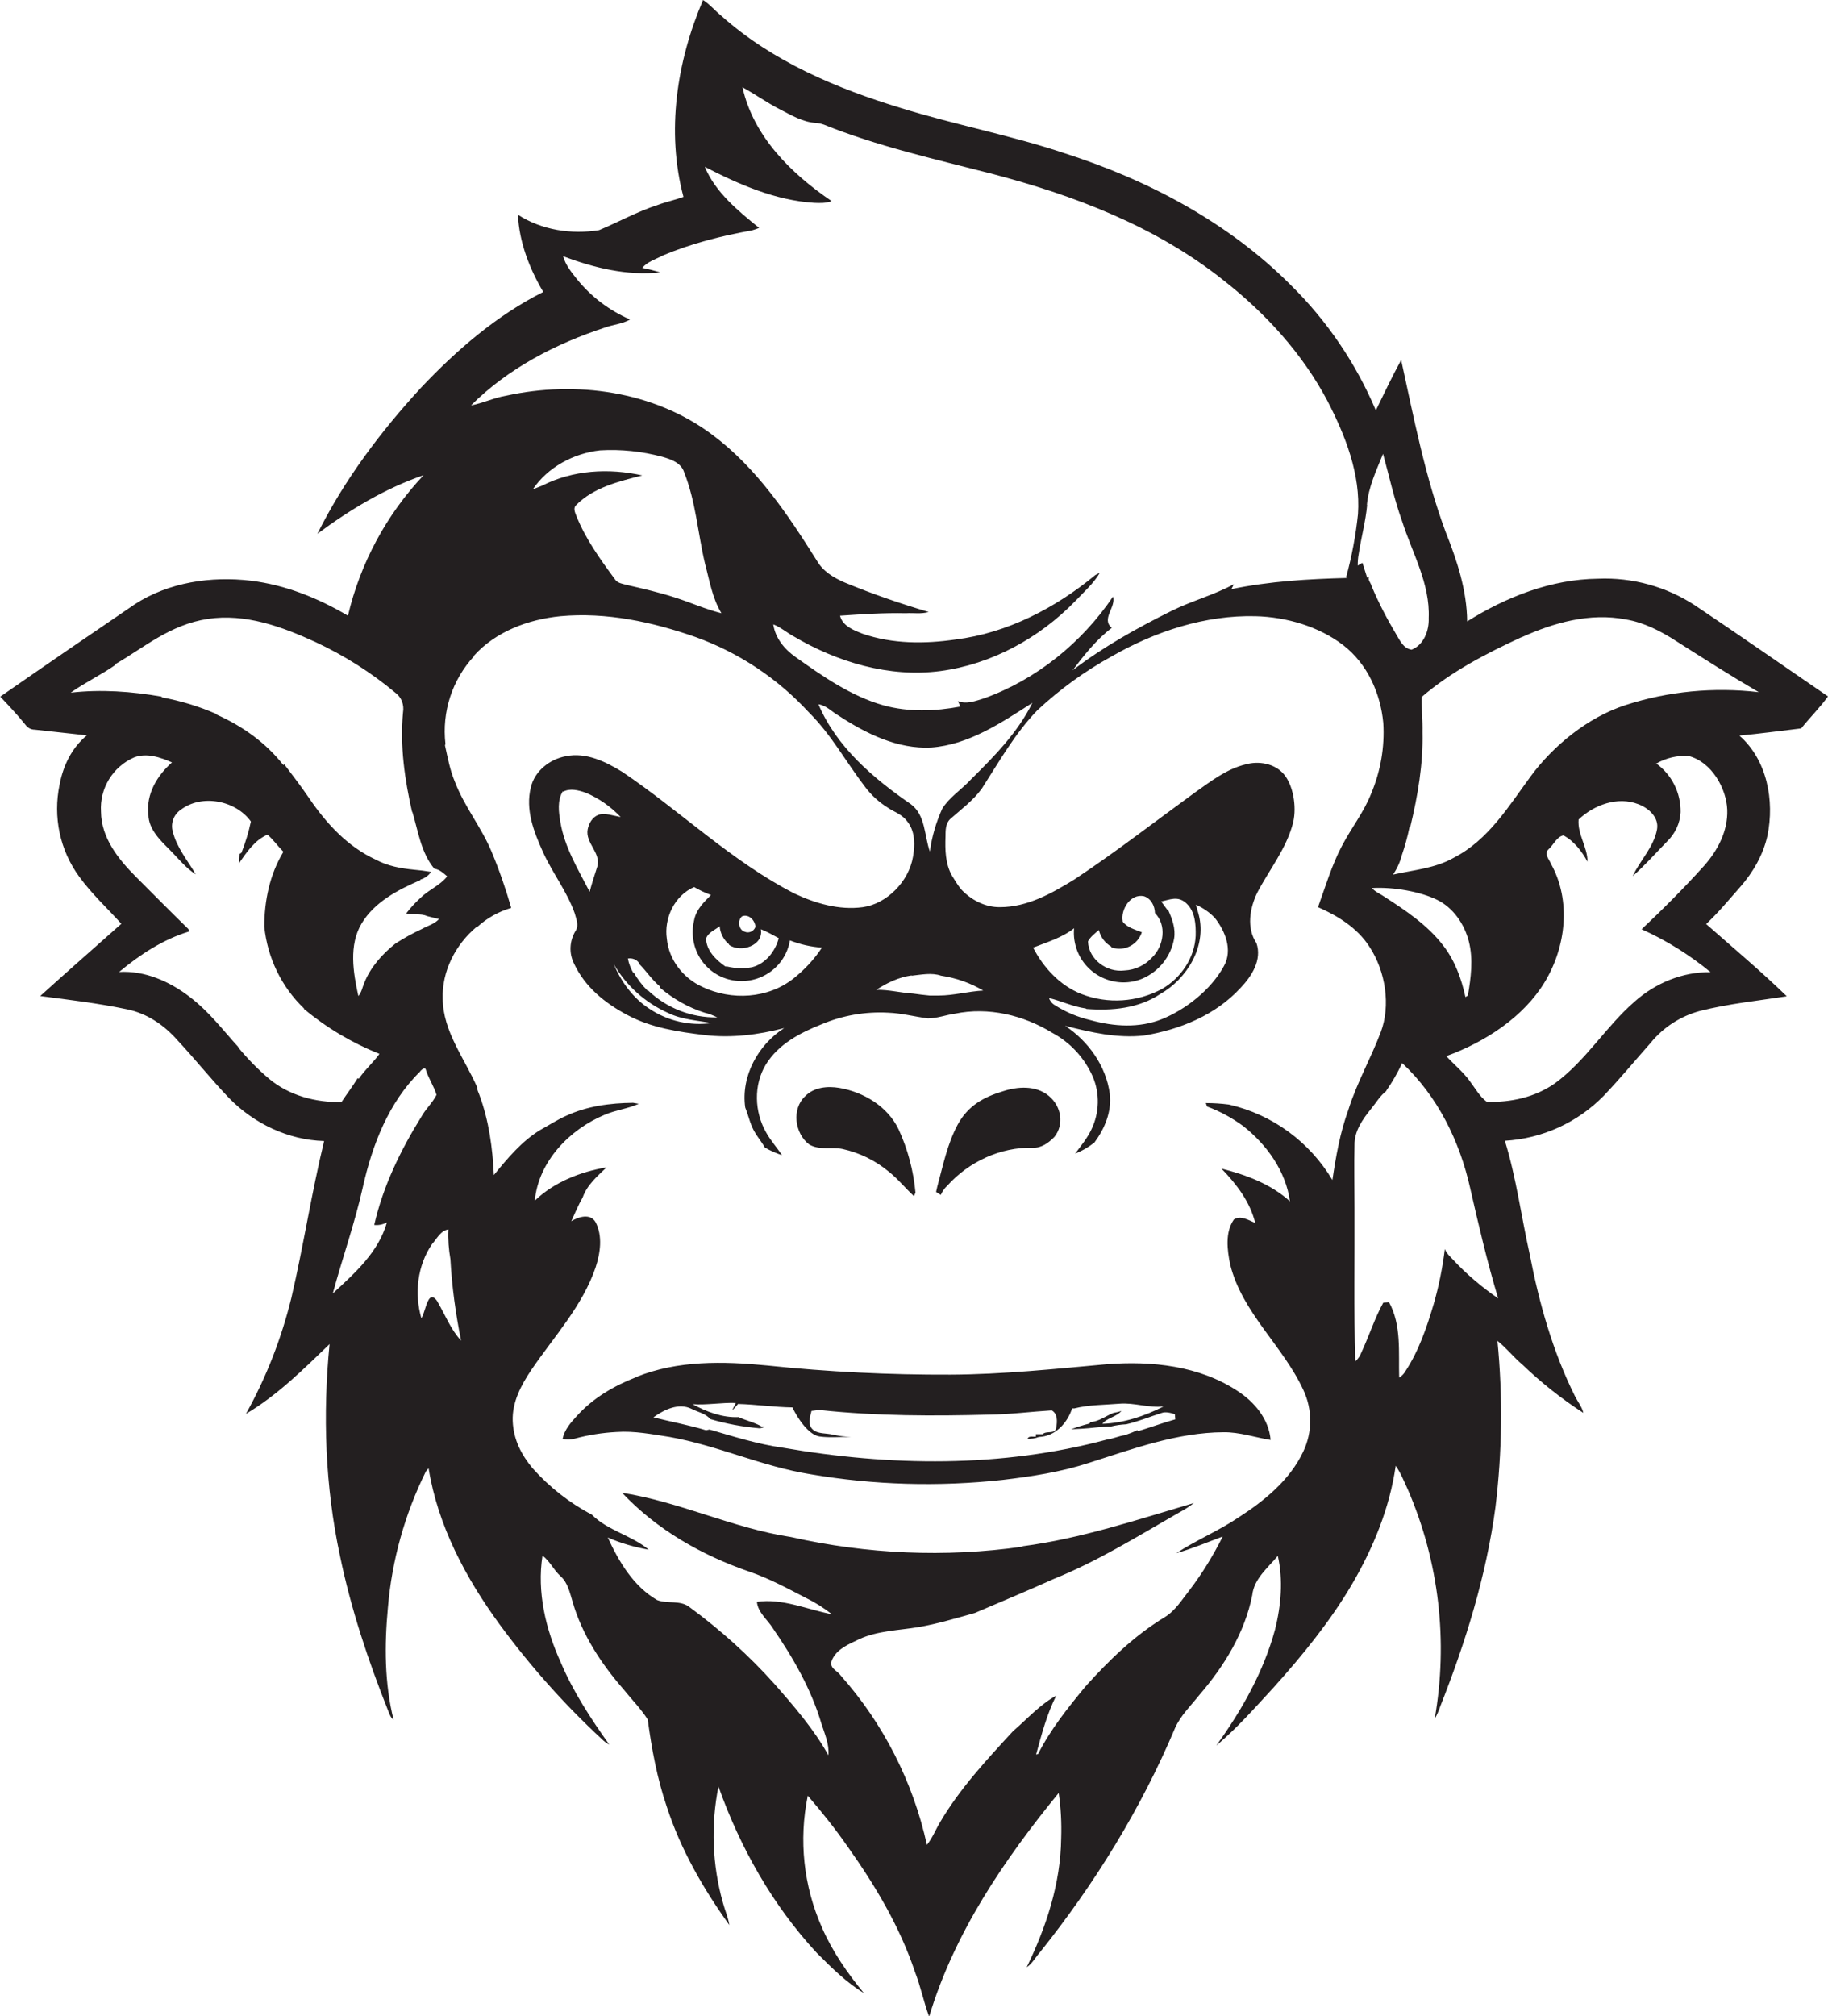
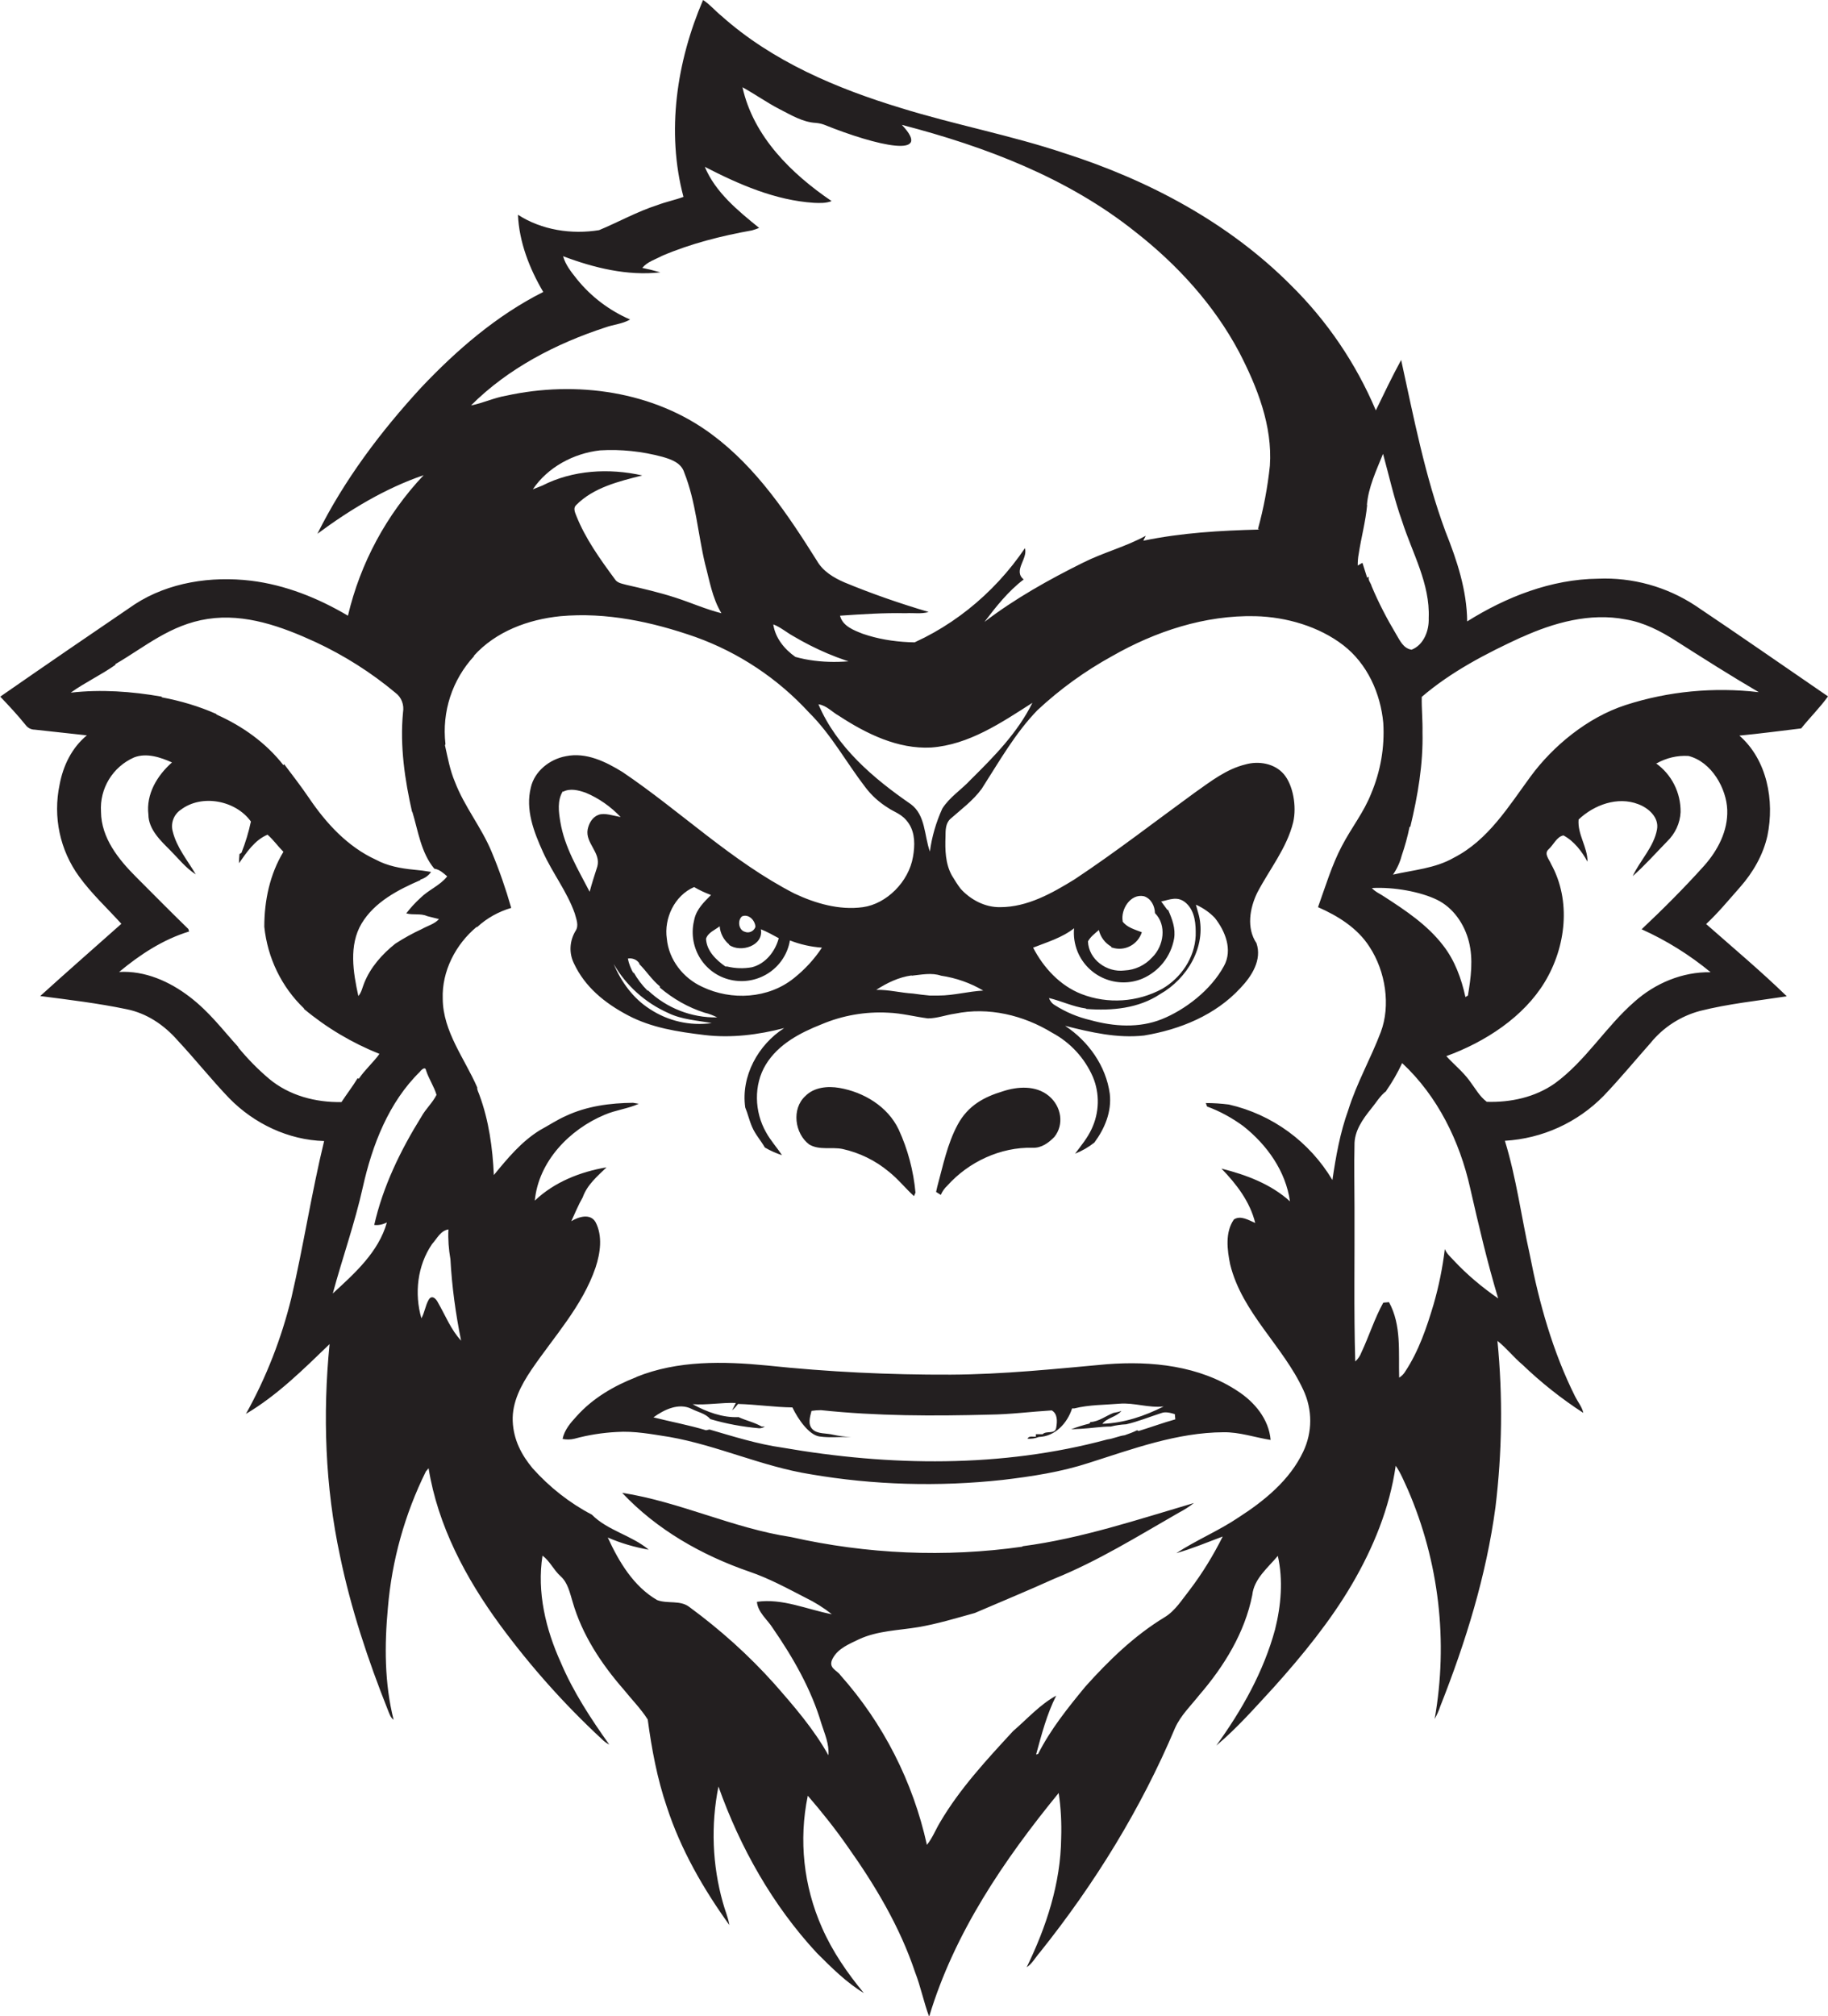
<svg xmlns="http://www.w3.org/2000/svg" version="1.1" id="Layer_1" x="0px" y="0px" viewBox="0 0 736.6 812" style="enable-background:new 0 0 736.6 812;" xml:space="preserve">
  <style type="text/css">
	.st0{fill:#231F20;}
</style>
  <title>bise-eise_Mascot_Monkey_flat_black_logo_White_background_7ce326af-34dc-46db-ac82-9f0ba8bb5375</title>
-   <path class="st0" d="M283.3,0c2.8,1.8,4.9,4.4,7.4,6.4C311.2,24.7,337,35.6,363,43.5c21.9,6.8,44.5,11,66.2,18.3  c33.7,10.8,65.9,27.9,91,53.1c14.6,14.4,26.2,31.5,34.2,50.4c3.3-6.8,6.6-13.7,10.2-20.3c5.1,23.3,9.6,46.8,17.9,69.2  c4.6,11.5,8.6,23.6,8.7,36.1c15.8-9.9,33.9-17,52.7-17.2c13.9-0.6,27.6,3.2,39.2,10.8c17.9,12,35.7,24.4,53.5,36.6  c-3.3,4.6-7.3,8.5-10.8,12.9c-8.3,1-16.6,2.1-24.9,2.9c11.2,9.8,14.2,26.2,11.3,40.3c-1.7,7.7-5.8,14.8-11,20.7s-8.8,10.3-13.7,14.9  c10.9,9.6,22.1,19,32.5,29.1c-11.7,1.8-23.5,3-35,5.9c-7.8,2.1-14.8,6.6-19.9,12.9c-6.3,7.1-12.3,14.4-18.9,21.3  c-10.6,10.8-24.7,17.2-39.8,18.1c4.6,14.9,6.6,30.5,10,45.7c3.8,19.7,9.3,39.3,18.3,57.3c1.1,2.2,2.8,4.2,3.3,6.6  c-8.8-5.7-17-12.2-24.5-19.4c-3.6-3-6.4-6.7-10.1-9.6c2.2,22.3,1.9,44.8-0.8,67c-3.7,27.6-12,54.3-22.2,80.1  c-0.6,1.8-1.4,3.6-2.3,5.2c5.5-31.2,1.8-63.3-10.8-92.4c-1.5-3.2-2.8-6.6-4.9-9.6c-2.4,16.9-9,33-17.6,47.7s-19.9,28.6-31.5,41.5  c-7.5,8.1-14.8,16.5-23.2,23.5c10.3-14.2,19.1-29.8,23.7-46.8c2.4-9.6,3.3-19.9,1.1-29.6c-4,4.8-9.6,9.2-10.3,15.8  c-3,15.1-11.3,28.6-21.3,40.2c-3.4,4.3-7.5,8.2-9.8,13.3c-13.7,32.5-32.4,62.8-54.4,90.3c-1.8,2-3.1,4.6-5.4,6.1  c7.9-16.2,13.7-33.8,13.9-52c0.2-6.1-0.1-12.2-1-18.2c-22,26.9-42.1,56.4-52.2,90.1c-2.2-5.9-3.4-12.1-5.7-18  c-6.1-18.2-16-34.8-27-50.3c-5-7.2-10.5-14.1-16.2-20.7c-3.7,17.9-1.7,36.4,5.7,53.1c4.2,9.6,10.2,18.3,16.9,26.4  c-7.1-4.3-13.1-10.3-19-16.2c-17.8-19.2-30.9-42.5-39.6-67c-3.1,15.5-2.5,31.6,1.8,46.8c0.8,3,2.1,5.9,2.6,9  c-10.5-14.6-19.6-30.4-25.2-47.6c-3.9-11.4-6.1-23.3-7.7-35.2c-2.8-4.4-6.5-8.1-9.7-12.1c-9-10.3-16.8-22.1-20.6-35.4  c-1.1-3.6-1.9-7.6-4.8-10.2s-4.3-6.1-7.3-8.3c-2.3,14.7,1.3,29.7,7.4,43.1c5,11.8,12.1,22.6,19.5,33c-1.2-0.6-2.2-1.4-3.1-2.3  c-15.1-14-28.8-29.4-41-46c-13.7-18.7-25-39.9-28.7-63l-1.1,1.3c-8.5,17.2-13.7,35.8-15.3,54.9c-1.4,15-1.4,30.4,2.3,45.1  c-1.3-0.9-1.7-2.5-2.3-3.9c-8-20.1-14.9-40.8-19.3-62.1c-6-28-7-56.9-4.2-85.3c-10.5,10.1-21,20.6-33.7,28.1  c8.2-14.7,14.3-30.4,18.3-46.7c4.9-21,8.1-42.2,13.2-63.2c-14.4-0.4-28.2-7-38.2-17.2c-7.2-7.5-13.7-15.7-20.8-23.3  c-5.6-6.4-12.6-11-20.6-12.6c-11.5-2.4-23.2-3.8-34.8-5.3c10.8-9.8,21.8-19.4,32.7-29.1c-5.7-6.3-12-12.1-17-19  c-7.8-10.7-10.6-24.1-7.9-37c1.4-7.6,4.9-14.9,11-19.9l-21-2.3c-1.5,0-2.8-0.7-3.7-1.9c-3.2-4-6.7-7.7-10.2-11.4  c18-12.5,36.1-24.9,54.2-37.2c13.7-8.9,30.8-11.4,46.8-9.5c13.9,1.7,27.1,7,39.1,14.1c5-21.2,15.5-40.7,30.5-56.6  c-15.5,5.3-29.7,13.9-42.8,23.6c10.8-21.7,25.5-41.2,41.9-59c14.3-15.1,30.4-29,49.1-38.4c-5.6-9.5-9.7-20.1-10.2-31.1  c9.6,6.2,21.6,8,32.7,6.2c7.9-3.3,15.4-7.5,23.5-10.1c3.4-1.3,7-2,10.5-3.3C268.4,53,272.7,24.7,283.3,0 M299.2,35.2  C303.6,55,318.9,70,335.1,81c-2.3,0.9-4.8,0.8-7.1,0.7c-15.6-1-30.2-7.4-44-14.5c4.3,10.3,13.4,17.7,21.9,24.6  c-0.9,0.4-1.9,0.7-2.9,1c-12.3,2.2-24.6,5.3-36.1,10.2c-2.8,1.5-6,2.4-8.1,4.9c2.4,0.5,4.9,1.1,7.3,1.8c-13.3,1.5-26.8-1.8-39.2-6.5  c1,3.6,3.4,6.5,5.7,9.4c5.7,7,13,12.5,21.3,16.1c-3.1,1.8-6.7,2-10,3.2c-19.9,6.5-39.2,16.5-54.1,31.4c4.8-0.9,9.3-3.1,14.1-3.9  c28.2-6.2,59.6-1.9,83.1,15.7c17.9,13.3,30.5,32.2,42.2,50.8c2.4,4.2,6.7,6.8,11.1,8.7c11.1,4.6,22.4,8.5,33.9,11.9  c-3,0.9-6.1,0.3-9.2,0.5c-8.8-0.2-17.6,0.4-26.5,1c1,4.2,5.6,5.9,9.2,7.3c11.9,4.1,24.9,4.1,37.3,2.3c20.9-2.6,40.3-12.7,56.4-26  l1.8-0.9c-2.6,4.4-6.5,7.8-10,11.5c-14.4,14.8-33.7,25.4-54.3,28.1s-41.6-3.6-59.3-14.1c-2.7-1.5-5.1-3.6-8-4.7  c0.8,5.5,4.5,10,8.9,13.1c11,7.8,22.4,15.8,35.5,19.5c10.1,2.8,20.8,2.4,31,0.5l-1-2.2c3.5,1.4,7.2-0.1,10.5-1.1  c21.2-7.6,39.5-22.5,52-41c1.3,4.3-4.9,9-0.5,12.6c-6.2,4.7-11.1,10.9-15.8,17.1c12.3-9.4,25.9-17,39.8-23.9  c8.2-4.1,17.2-6.4,25.2-10.8l-1,2c15.4-3.2,31.1-4.1,46.8-4.5l-0.6-0.2c2.3-8.4,3.9-16.9,4.8-25.5c1.1-16.1-5.1-31.7-12.4-45.8  c-10.1-19-24.9-35.2-41.8-48.4c-27.3-21.8-60.6-34.4-94.1-43.1C376.4,64,353.6,58.9,332,50.2c-1.1-0.4-2.2-0.6-3.3-0.7  c-5.3-0.3-10-3.2-14.7-5.6c-4.7-2.4-9.8-6-14.9-8.8 M214.7,197.1l3.8-1.5c12.3-6.3,26.9-7.1,40.3-4.1c-9.4,2.4-19.6,4.8-26.7,12  c-1.2,1.2-0.4,2.9,0.1,4.2c3.7,9.3,9.6,17.5,15.5,25.5c1,1.7,3.1,1.9,4.8,2.4c6.6,1.5,13.1,3,19.6,5.1s12.2,4.7,18.6,6.3  c-3.7-6.1-4.8-13.2-6.6-19.9c-2.9-12.2-3.7-25-8.4-36.8c-1.2-3.9-5.3-5.3-8.8-6.3c-8.2-2.2-16.6-3.1-25.1-2.6  C231.1,182.6,220.7,188.2,214.7,197.1 M550.9,203.4c-0.6,6.6-2.4,13.1-3.4,19.7c-0.3,1.5-0.4,3.1-0.4,4.7l1.9-1.1l1.9,6l0.7-0.4  c-0.5,1.3,0.8,2.5,1.1,3.8c2.8,6.7,6.2,13.2,9.9,19.4c1.5,2.5,2.9,5.7,6.2,6.2c4.9-1.9,7.1-7.7,6.9-12.7c0.6-13.9-6.6-26.2-10.7-39  c-3.2-8.9-5.2-18.1-7.7-27.2c-2.7,6.7-5.9,13.4-6.5,20.6 M191.1,264.2c-8.9,9.6-13.1,22.5-11.6,35.5l-0.2,0.5c1.1,4.9,2,10,4,14.7  c3.8,10,10.7,18.3,14.8,28.2c3.1,7.4,5.7,14.9,7.9,22.6c-5.1,1.5-9.8,4.1-13.7,7.7H192c-8.4,7-14,17.8-13.6,28.9  c0.1,13.2,8.8,24,13.9,35.7c-0.1,1.1,0.6,2.1,0.9,3.1c3.8,10.3,5.3,21.3,5.8,32.2c5.5-6.7,11.1-13.5,18.6-18.1  c3.5-1.9,6.8-4.1,10.4-5.7c8.5-4,17.9-5.2,27.1-5.3l2.3,0.4c-4.4,2-9.3,2.5-13.7,4.4c-14.2,5.9-26.7,18.8-28.2,34.6  c7.9-7.5,18.3-11.6,28.9-13.4c-3.7,3.6-7.8,7-9.6,12.1c-1.8,3.1-3.1,6.4-4.6,9.6c2.9-1.8,7.7-3.3,9.8,0.4c2.9,5.6,1.9,12.4,0,18.2  c-5.3,15.6-16.8,27.9-25.9,41.3c-4.1,6.1-7.8,13-7.5,20.6s3.6,13.7,8,19c6.8,7.6,14.9,14,23.9,18.7c6.3,6.4,16,8.3,22.9,14.1  c-5.7-1-11.2-2.6-16.5-4.9c4.5,9.8,10.4,19.7,19.9,25.2c4.2,1.6,9.3-0.1,13,2.8c12.4,9.1,23.9,19.4,34.2,30.9  c7.9,9,15.9,18.2,21.8,28.8c0.4-4.5-1.5-8.6-2.8-12.7c-4.1-13.9-11.4-26.6-19.6-38.5c-2.2-3.5-6-6.3-6.4-10.6  c10.3-1.5,20.2,3.1,30.2,5c-3.3-2.6-6.8-4.8-10.5-6.6c-7.4-3.8-14.7-7.8-22.6-10.5c-19.2-6.6-37.4-16.9-51.4-31.8  c23.2,3.6,44.8,14.3,68,17.8c30.6,6.9,62.2,8.3,93.2,3.9l0.2-0.2c23.6-3.1,46.2-10.7,69-17.4c-1.9,1.5-4,2.8-6.1,3.9  c-16.4,9.4-32.6,19.5-50.2,26.6c-10.6,4.8-21.3,9.2-32,13.8c-7.6,2.1-15.1,4.4-22.8,5.7s-16.4,1.4-23.9,4.9  c-3.9,1.9-8.3,3.6-10.5,7.6s1.7,4.8,3,6.8c17.3,19.4,29.3,43,34.9,68.4c2.2-2.7,3.5-6.1,5.3-9.1c8-13.6,18.8-25.2,29.4-36.7  c5.7-4.9,10.8-10.7,17.4-14.3c-3.8,7.5-5.9,15.7-8.1,23.7l0.8-0.2c5-9.9,12-18.6,19-27.1c9.5-10.6,19.8-20.6,32-28  c4.3-2.6,7-7.1,10.1-11c5.1-6.7,9.5-13.9,13.3-21.5c-6.2,2.3-12.3,4.9-18.7,6.7c8.1-5.3,17.1-9,25.1-14.4c10.4-6.7,20.6-15,26-26.4  c3.8-7.9,3.8-17,0.1-24.9c-8.2-17.8-24.7-31.1-29.5-50.6c-1.2-5.9-2.1-12.9,1.5-18.1c2.7-1.8,6,0.3,8.6,1.4  c-2.1-8.6-7.6-15.7-13.6-21.9c9.9,2.5,19.9,6.2,27.6,13.2c-1.7-12.2-9.3-22.8-18.8-30.3c-4.5-3.3-9.4-6-14.6-7.9l-0.5-1.4  c3.1,0,6.2,0.2,9.3,0.6c17.5,4,32.5,15,41.7,30.4c1.4-9.5,3.1-19.1,6.4-28.2c3.4-10.9,9.1-20.8,13.1-31.4s2-24.4-4.6-34.4  c-4.8-7.5-12.7-12.4-20.7-15.9c3-8.3,5.5-16.8,9.6-24.6s8.8-13.5,11.8-21.1c3.8-9,5.5-18.7,4.9-28.5c-1.1-11.9-6.4-23.8-16.1-31.3  c-9.7-7.5-22.9-11.4-35.4-11.7c-20.3-0.5-40.3,6.1-57.8,16.1c-10.9,6-21,13.3-30.1,21.8c-9,9.3-15.4,20.7-22.4,31.6  c-3.5,4.8-8.3,8.3-12.7,12.2c-1.9,1.8-1.9,4.6-1.9,7c-0.2,5.3-0.1,11,2.6,15.8c1.1,1.8,2.2,3.6,3.5,5.3c4,4.4,9.8,7.5,15.9,7.4  c11,0,20.9-5.6,30-11.2c16.6-11,32.3-23.2,48.4-34.9c6.4-4.5,12.7-9.5,20.5-11.4c5.3-1.5,11.7-0.4,15.4,3.9s5.3,12.9,3.8,19.4  c-2.6,10.5-9.6,19-14.5,28.4c-3,6.2-4.4,14.2-0.3,20.3c2.3,6.7-1.9,13.3-6.4,18c-10.1,11-24.4,16.8-38.9,19.2  c-10.8,1.2-21.5-1.3-31.8-3.9c9.4,6.2,16.5,16.2,18,27.4c0.8,7.2-2,13.9-6.2,19.6c-2.4,1.9-5,3.4-7.8,4.5c2.4-3.2,5-6.3,6.7-10  c3.1-6.6,3.3-14.2,0.5-20.9c-3.3-7.6-9.1-13.9-16.4-17.8c-11.6-7.1-25.7-10.5-39.2-7.7c-3.6,0.5-7.2,1.9-10.9,1.9  c-5.4-0.7-10.6-2.1-16-2.3c-9.2-0.5-18.4,1.1-26.9,4.7c-8.6,3.4-17.4,8-22.4,16.2s-4.6,19.1,0.1,27.3c1.8,3.3,4.4,6.1,6.4,9.2  c-2.4-0.8-4.7-1.8-6.9-3.1c-1.6-2.8-3.8-5.2-5.1-8.2s-1.7-5.3-2.8-7.9c-1.8-12.6,5.2-25.3,15.7-32c-10.4,2.7-21.3,4.1-32.1,2.8  s-21.3-2.9-30.8-7.9c-9.5-5-17.4-11.5-21.8-20.9c-2.1-4.2-1.8-9.1,0.6-13.1c1.5-2.2,0.3-4.8-0.3-7.1c-3.1-8.8-9-16.3-12.8-24.7  s-7.1-17.1-4.9-26c1.5-6.6,7.6-11.4,14.1-12.6c8.2-1.7,16.1,2.2,22.9,6.4c23.4,15.8,43.9,35.9,69.2,48.9c8.5,4,18.1,6.8,27.6,5.5  s18.5-10.2,20.2-20.3c0.8-4.5,0.9-9.5-1.7-13.4s-5.6-4.4-8.5-6.4c-3.5-2.2-6.5-4.9-9-8.2c-7.7-10-13.7-21.2-22.7-30.1  c-12.6-13.7-28.2-24.1-45.7-30.4c-17.4-6.1-36-10.1-54.5-8.4c-12.9,1.3-26,6.1-34.9,16 M46.5,267.8c-5.8,4.1-12.3,7.1-18,11.2  c12.2-1.4,24.6-0.5,36.6,1.6l0.2,0.3c7.5,1.4,14.9,3.6,21.9,6.7v0.2c10.4,4.6,20,11.4,27,20.4l0.3-0.4c3.4,4.5,6.8,8.9,10,13.6  c6.9,10.2,15.6,19.7,27,24.9c4.6,2.5,10,3.5,15.2,4c2.3,0.2,4.7,0.5,7,0.9c-1,1.5-2.6,2.6-4.3,3.1v0.2c-9,3.9-18.5,8.8-23.7,17.5  s-3.4,19.7-1.3,29.2c1.3-1.5,1.6-3.4,2.3-5.1c2.5-6.4,7.3-11.8,12.6-16c3.4-2.2,7-4.2,10.7-5.9c2.3-1.3,5.1-2,6.9-4l-4.8-1.2  c-2.6-1.2-5.6-0.3-8.4-1.1c1.7-2.2,3.6-4.3,5.7-6.2c3.3-3.3,7.9-5,10.8-8.7c-1.5-1.3-3.1-2.8-5.2-3.1c-5.4-6.5-6.5-15.2-8.9-23.1  v0.5c-3-13.2-5-26.8-3.7-40.4c0.5-3-0.6-6-3-7.8c-9.8-8.2-20.7-15.1-32.3-20.5c-13.5-6.2-28.3-11.6-43.4-9.3s-25.3,11.3-37.2,18.2   M613,256.7c-14.1,6.5-28.2,13.8-40.1,24c-0.1,4.7,0.4,9.4,0.3,14.2c0.3,12.9-1.9,25.6-4.9,38.1H568c-0.8,4-1.9,7.9-3.2,11.7  c-0.7,2.7-1.9,5.3-3.5,7.6c8.3-1.9,17-2.5,24.5-6.8c13.9-7.1,22.1-20.7,31-32.8S639.6,289,655,284c17.3-5.6,35.6-7.3,53.7-5.2  c-11.3-6.6-22.3-13.6-33.3-20.6c-6.2-4-13-7.5-20.3-8.7c-14.4-2.8-29,1.3-42,7.2 M329.8,283.7c7.3,17.2,22.1,29.8,37.2,40.2  c6,4.4,5.4,12.7,7.7,19.1c0.8-6,2.5-11.8,5-17.3c2.9-4.6,7.7-7.6,11.4-11.6c9.4-9.3,19-19,24.9-31c-12.5,8-25.6,16.9-40.8,18  c-13.5,0.7-26.2-5.6-37.2-12.8c-2.7-1.5-4.9-4.1-8.1-4.6 M54,305.1c-8.6,3.8-13.9,12.5-13.3,21.9c0.1,10.5,7,19.1,14.1,26.2  s14,14.1,21.1,21l0.3,1c-10.5,3.2-19.8,9.3-28.2,16.3c10.4-0.6,20.3,3.8,28.4,10s13.3,13.3,19.6,20.2v0.2c3.8,4.6,7.9,8.8,12.4,12.6  c8.1,6.8,18.8,9.6,29.2,9.4c2.1-3.2,4.5-6.3,6.5-9.6l0.5,0.2c2.4-3.6,5.8-6.5,8.3-10c-11-4.4-21.3-10.5-30.4-18.1v-0.2  c-9.1-8.7-14.7-20.4-16-32.9c0-10.5,2.2-21.1,7.7-30.2c-2.2-2.2-4-4.8-6.4-6.9c-5.2,2.2-8.4,7.1-11.5,11.5c0-0.9,0.1-2.8,0.2-3.7  l0.8-0.5c1.6-4.1,2.9-8.3,3.8-12.6c-6.1-8.5-19.8-11.2-28.3-4.7c-2.8,1.9-4.1,5.4-3.2,8.7c1.6,6.5,6,11.7,9.3,17.3  c-4.1-2.6-7.1-6.5-10.5-9.9c-3.4-3.4-8.6-8.2-8.6-14.2c-1-8.2,3.5-15.7,9.5-21C64.8,305.1,59.1,303.1,54,305.1 M667.2,307.4  c6.4,4.5,10.1,11.9,10,19.7c-0.2,4.5-2.2,8.7-5.4,11.8c-4.6,4.7-9,9.7-13.9,14c3-6.4,8.5-11.7,9.8-18.8c0.9-4.9-3.5-8.7-7.6-10.2  c-8.3-3.2-17.8,0.3-24,6.2c-0.5,6,3.6,11,3.6,17c-2.3-4.2-5.4-8.3-9.7-10.6c-2.7,0.5-4,3.8-6,5.6s0.3,4.1,1,5.9  c8.2,14.8,6,33.4-2.5,47.5s-24,24.2-39.7,29.9c3,3.3,6.5,6.1,9.2,9.7s4.1,6.4,7.1,8.7c9.6,0.3,19.4-1.8,27.4-7.4  c12.5-9.1,20.5-22.8,32.1-32.9c8.4-7.5,19.4-12.1,30.7-11.9c-8.5-7-17.8-12.8-27.8-17.3c8.7-8.2,17.2-16.7,25.2-25.6  c5.5-6.2,9.6-14,9.3-22.5s-6.2-19.3-15.6-21.7c-4.5-0.3-9,0.8-12.9,3 M226.8,318.7c-2.3,3.7-1.7,8.3-1,12.4  c1.7,10.2,7.1,19,11.8,28.1c0.9-3.4,2-6.8,3.1-10.2c1.5-5.6-4.9-9.4-3.9-14.9c0.5-2.5,1.9-5,4.4-5.9s6,0.4,8.9,0.9  c-4-4.2-8.8-7.6-14.1-9.8c-2.9-1-6.2-1.9-9.1-0.4 M268.7,378.1c0.8,8.5,6.6,15.9,14.3,19.4c11.7,5.6,26.6,4.8,36.9-3.5  c4.4-3.5,8.2-7.6,11.3-12.3c-4.4-0.3-8.8-1.3-12.9-2.9c-1.8,10.7-12,17.9-22.8,16.1s-17.9-12-16.1-22.8c0.1-0.6,0.3-1.3,0.4-1.9  c0.9-4,3.9-6.9,6.7-9.7c-2.4-0.9-4.6-1.9-6.8-3.2C271.8,360.7,267.5,369.9,268.7,378.1 M552.8,357.7c1.4,1.6,3.5,2.4,5.2,3.6  c8.5,5.5,17.2,11.3,23.5,19.5c4.7,6,7.4,13.4,9,20.8l1-0.6c1.2-7.1,2.2-14.6,0.4-21.7s-6.3-13.7-12.9-16.9S561.7,357.2,552.8,357.7   M452.3,371.1c1.8,2.5,5,3.3,7.8,4.4c-1.6,5-6.9,7.8-11.9,6.2c-0.1,0-0.3-0.1-0.4-0.1v-0.3c-2.5-1.4-4.4-3.9-5-6.7  c-1.6,1.4-3.4,2.7-4.4,4.6c0.3,7.3,7.6,12.6,14.7,11.7c4.3-0.2,8.3-2.1,11.2-5.3c4.7-4.6,5.9-13,1.1-17.8c-0.1-2.9-1.5-5.8-4.4-6.8  c-5.5-1.2-9.5,5.4-8.6,10.1 M467.9,363.1l2.5,3.4h0.3c1.6,3.6,3.1,7.5,2.4,11.6c-1.3,7.2-6.1,13.2-12.8,16.1  c-10.2,4.2-21.9-0.7-26.1-10.9c-1.2-3-1.7-6.2-1.4-9.4c-4.8,3.8-10.9,5.6-16.5,7.8c4.2,8.1,10.8,15.3,19.5,18.7  c10.6,4.1,22.5,3.3,32.5-2.1c7.6-4.4,13.1-12.5,13.5-21.4c0.1-4.5-0.2-9.7-3.7-13S471.2,362.5,467.9,363.1 M481.9,364.4l1.2,4.3  c3.1,12.6-4.8,25.6-15.6,31.7c-8.7,5.8-19.5,6.8-29.7,6l-0.3-0.2c-5.1-0.7-9.8-3-14.8-4.2c0.4,1.2,1.3,2.3,2.4,2.9  c4.4,2.8,9.2,4.8,14.3,6c9.4,2.6,19.6,3.3,28.8-0.4s19.7-11.6,25-21.4c3.6-6.5,0.5-14.1-3.7-19.4  C487.4,367.5,484.8,365.7,481.9,364.4 M299,369.1c-1.9,1.6-1.4,5.5,1.1,6.2c1.6,0.7,3.5-0.1,4.2-1.7c0-0.1,0.1-0.2,0.1-0.4  C304.2,370.7,301.7,368,299,369.1 M284.5,378.1c0.2,4.9,4.1,8.6,7.8,11.2h0.7c3.3,0.8,6.7,0.9,10,0.3c5.5-1.4,9.4-6.4,10.8-11.7  c-2.4-1.3-4.7-2.6-7.2-3.6c1.2,6.6-8.1,9.6-12.8,6.3v-0.2c-2.2-1.8-3.6-4.5-3.8-7.3C288.1,374.6,285.3,375.6,284.5,378.1 M253,386.1  c0.4,2.1,1.2,4.1,2.3,6v-0.5c1.5,2.7,3.4,5.2,5.6,7.4h0.3c7.5,7.1,17.5,11,27.8,10.8c-1.6-0.8-3.3-1.5-5.1-1.9  c-6.6-2.1-12.7-5.6-18-10.1v-0.5c-3.2-2.6-5.4-6.1-8.3-9V388C256.6,386.5,254.8,385.8,253,386.1 M261.8,406.4  c7.4,4.9,16.2,6.9,25,5.7c-5.9-1.1-12.1-1.4-17.6-4.1c-9.2-4.1-16.9-11-21.9-19.7C250.3,395.5,255.2,402.2,261.8,406.4 M367.3,392.9  c-5.1,0.7-9.9,3-14.2,5.8c5-0.1,9.8,1.2,14.8,1.5c2.2,0.3,4.4,0.6,6.7,0.8h3.6c6.1,0,12-1.7,18-2c-5.2-3.1-11-5.1-17-6  c-3.8-1.3-7.9-0.4-11.8,0 M558.7,439.4c-2.6,1.9-4.2,4.8-6.2,7.2c-3.4,4.2-6.8,9-6.7,14.6c-0.2,8.3,0,16.6,0,25  c0.1,20.7-0.3,41.5,0.3,62.2c1.1-1,2-2.3,2.5-3.7c3.1-6.6,5.3-13.7,8.8-20l2.3-0.2c5.1,9.3,3.8,20.2,4.1,30.4c1-0.6,1.8-1.4,2.4-2.4  c5.5-8.3,8.7-17.8,11.5-27.2c2.1-7.3,3.6-14.7,4.5-22.2c0.7,1.8,2.2,3.1,3.5,4.5c5.4,5.8,11.5,10.9,18,15.4  c-4.4-14.6-7.9-29.6-11.3-44.5c-4.2-18.8-13.1-37-27.4-50.3c-1.8,3.9-4,7.7-6.5,11.3 M169.3,431.6c-12.7,12.4-19.3,29.6-23.1,46.6  c-3.2,14.4-8.2,28.4-12.1,42.8c8.8-8.1,18.4-16.6,21.8-28.6c-1.6,0.8-3.3,1.2-5.1,1c3.5-15.5,10.6-30.1,19-43.6  c1.7-3.1,4.5-5.6,6.1-8.8c-1-3.4-3.1-6.4-4.2-9.8c-0.3-1.7-1.6-0.5-2.3,0.2 M174.1,501.1c-5.9,8.6-7.2,19.9-4.3,29.9  c1.3-2.3,1.6-5.1,2.9-7.4c1.3-2.3,3.1-0.4,3.8,1.1c3,5.2,5.2,10.9,9.3,15.3c-2.2-10.8-3.7-21.8-4.3-32.8c-0.7-4-1-8-0.8-12  C177.5,495.7,176.1,498.9,174.1,501.1 M324.5,441.5c3.5-3.6,9-4.1,13.7-3.3c9.9,1.7,19.5,7.5,23.9,16.7c3.7,8,6,16.7,6.8,25.5  l-0.4,0.9l-0.2,0.5c-3.5-3.2-6.5-7-10.2-9.9c-5.4-4.5-11.8-7.6-18.6-9.1c-4.4-0.9-9.3,0.6-13.4-1.8  C320.2,456.6,318.9,446.6,324.5,441.5 M404,439.6c6-2,13.4-2.5,18.6,1.8s6.2,11.6,2.3,16.5c-2.3,2.4-5.3,4.6-8.8,4.4  c-13-0.3-25.8,5.7-34.4,15.3c-1.1,1-2,2.3-2.6,3.7l-1.9-1.2l0.5-2.2c2.3-8.4,4-17.1,8.2-24.9S396.7,441.8,404,439.6 M256.5,554.6  c16.6-6.7,35-6.3,52.5-4.6c24.6,2.6,49.4,3.8,74.1,3.7c21-0.1,42-2.3,62.9-4.2c18-1.4,37.3,0.6,52.7,10.8  c6.8,4.4,12.6,11.3,13.3,19.7c-6.3-1-12.5-3.2-19-3.1c-18.7,0.1-36.5,6.7-54.1,12.3c-11.3,3.7-23.1,5.5-34.9,6.9  c-25.8,2.8-51.9,2.1-77.5-2.3c-19.4-3.1-37.4-11.6-56.7-15c-7.1-1.1-14.2-2.5-21.4-2c-5.7,0.3-11.4,1.2-16.9,2.7  c-1.6,0.4-3.2,0.4-4.8,0.1c0.7-3.6,3.2-6.5,5.6-9.1c6.5-7.3,15.1-12.3,24.1-15.8 M279.1,565.6c5.6,3.1,12.1,5.5,18.5,5.2  c3,1.4,6.4,2.1,9.3,3.8h1.3c-0.7,0.5-1.5,0.7-2.3,0.7c-6.7-0.6-13.3-1.8-19.7-3.7c-1.9-2.3-5-2.8-7.5-4.1  c-5.2-2.6-11.1,0.3-15.4,3.4c7.1,1.8,14.3,3.1,21.2,5.2l1.4-0.3c9.6,2.8,19.4,5.9,29.4,7.3c43.2,7.5,88.3,8.2,130.9-3.3  c2.4-0.3,4.6-1.4,7-1.7c1.7-0.6,3.4-1.2,5-2l0.6,0.3c4.9-1.5,9.8-3.3,14.8-4.7l-0.2-2.1c-1.8-0.5-3.7-1.1-5.5-0.4  c-4.7,1.5-9.3,3.4-14.1,4.5c-2.1,0.1-4.2,0.4-6.2,0.9c-4,0-7.9,0.7-11.9,0.9l-4.1,0.2c2.4-0.9,4.9-1.7,7.4-2.3l0.4-0.6  c3.4-0.2,6.2-2.5,9.3-3.7c1.1-0.2,2.2-0.4,3.2-0.8c-2.1,2.5-5.9,2.8-7.7,5.2c8.7-0.3,17-3.1,24.7-7c-6,0.7-11.9-1.6-17.8-1.1  s-12.3,0.4-18.2,1.9H432c-1.9,5.9-6.8,11.3-13.4,11.5c-1.5,0.6-3,0.8-4.6,0.7c0.7-1.3,2.3-0.7,3.4-0.8v-1h2.7c1.6-1.6,5,0.2,5.5-2.6  s0.5-5.7-1.8-7c-8.3,0.5-16.6,1.6-25,1.7c-22.7,0.6-45.4,0.6-68-1.8c-1.3,0-2.5,0.1-3.8,0.3c-0.6,2.4-1.6,5.4,0.4,7.4  s5.6,1.5,8.3,2.2c2.3,0.5,4.7,0.8,7.1,0.9c-4.2-0.1-8.4,0.4-12.6-0.2s-8.6-6.9-10.9-11.7c-7.3-0.1-14.6-1.2-21.9-1.4  c-0.7,0.9-1.5,1.8-2.4,2.6l1.5-3C290.7,564.9,284.9,566,279.1,565.6L279.1,565.6L279.1,565.6z" />
+   <path class="st0" d="M283.3,0c2.8,1.8,4.9,4.4,7.4,6.4C311.2,24.7,337,35.6,363,43.5c21.9,6.8,44.5,11,66.2,18.3  c33.7,10.8,65.9,27.9,91,53.1c14.6,14.4,26.2,31.5,34.2,50.4c3.3-6.8,6.6-13.7,10.2-20.3c5.1,23.3,9.6,46.8,17.9,69.2  c4.6,11.5,8.6,23.6,8.7,36.1c15.8-9.9,33.9-17,52.7-17.2c13.9-0.6,27.6,3.2,39.2,10.8c17.9,12,35.7,24.4,53.5,36.6  c-3.3,4.6-7.3,8.5-10.8,12.9c-8.3,1-16.6,2.1-24.9,2.9c11.2,9.8,14.2,26.2,11.3,40.3c-1.7,7.7-5.8,14.8-11,20.7s-8.8,10.3-13.7,14.9  c10.9,9.6,22.1,19,32.5,29.1c-11.7,1.8-23.5,3-35,5.9c-7.8,2.1-14.8,6.6-19.9,12.9c-6.3,7.1-12.3,14.4-18.9,21.3  c-10.6,10.8-24.7,17.2-39.8,18.1c4.6,14.9,6.6,30.5,10,45.7c3.8,19.7,9.3,39.3,18.3,57.3c1.1,2.2,2.8,4.2,3.3,6.6  c-8.8-5.7-17-12.2-24.5-19.4c-3.6-3-6.4-6.7-10.1-9.6c2.2,22.3,1.9,44.8-0.8,67c-3.7,27.6-12,54.3-22.2,80.1  c-0.6,1.8-1.4,3.6-2.3,5.2c5.5-31.2,1.8-63.3-10.8-92.4c-1.5-3.2-2.8-6.6-4.9-9.6c-2.4,16.9-9,33-17.6,47.7s-19.9,28.6-31.5,41.5  c-7.5,8.1-14.8,16.5-23.2,23.5c10.3-14.2,19.1-29.8,23.7-46.8c2.4-9.6,3.3-19.9,1.1-29.6c-4,4.8-9.6,9.2-10.3,15.8  c-3,15.1-11.3,28.6-21.3,40.2c-3.4,4.3-7.5,8.2-9.8,13.3c-13.7,32.5-32.4,62.8-54.4,90.3c-1.8,2-3.1,4.6-5.4,6.1  c7.9-16.2,13.7-33.8,13.9-52c0.2-6.1-0.1-12.2-1-18.2c-22,26.9-42.1,56.4-52.2,90.1c-2.2-5.9-3.4-12.1-5.7-18  c-6.1-18.2-16-34.8-27-50.3c-5-7.2-10.5-14.1-16.2-20.7c-3.7,17.9-1.7,36.4,5.7,53.1c4.2,9.6,10.2,18.3,16.9,26.4  c-7.1-4.3-13.1-10.3-19-16.2c-17.8-19.2-30.9-42.5-39.6-67c-3.1,15.5-2.5,31.6,1.8,46.8c0.8,3,2.1,5.9,2.6,9  c-10.5-14.6-19.6-30.4-25.2-47.6c-3.9-11.4-6.1-23.3-7.7-35.2c-2.8-4.4-6.5-8.1-9.7-12.1c-9-10.3-16.8-22.1-20.6-35.4  c-1.1-3.6-1.9-7.6-4.8-10.2s-4.3-6.1-7.3-8.3c-2.3,14.7,1.3,29.7,7.4,43.1c5,11.8,12.1,22.6,19.5,33c-1.2-0.6-2.2-1.4-3.1-2.3  c-15.1-14-28.8-29.4-41-46c-13.7-18.7-25-39.9-28.7-63l-1.1,1.3c-8.5,17.2-13.7,35.8-15.3,54.9c-1.4,15-1.4,30.4,2.3,45.1  c-1.3-0.9-1.7-2.5-2.3-3.9c-8-20.1-14.9-40.8-19.3-62.1c-6-28-7-56.9-4.2-85.3c-10.5,10.1-21,20.6-33.7,28.1  c8.2-14.7,14.3-30.4,18.3-46.7c4.9-21,8.1-42.2,13.2-63.2c-14.4-0.4-28.2-7-38.2-17.2c-7.2-7.5-13.7-15.7-20.8-23.3  c-5.6-6.4-12.6-11-20.6-12.6c-11.5-2.4-23.2-3.8-34.8-5.3c10.8-9.8,21.8-19.4,32.7-29.1c-5.7-6.3-12-12.1-17-19  c-7.8-10.7-10.6-24.1-7.9-37c1.4-7.6,4.9-14.9,11-19.9l-21-2.3c-1.5,0-2.8-0.7-3.7-1.9c-3.2-4-6.7-7.7-10.2-11.4  c18-12.5,36.1-24.9,54.2-37.2c13.7-8.9,30.8-11.4,46.8-9.5c13.9,1.7,27.1,7,39.1,14.1c5-21.2,15.5-40.7,30.5-56.6  c-15.5,5.3-29.7,13.9-42.8,23.6c10.8-21.7,25.5-41.2,41.9-59c14.3-15.1,30.4-29,49.1-38.4c-5.6-9.5-9.7-20.1-10.2-31.1  c9.6,6.2,21.6,8,32.7,6.2c7.9-3.3,15.4-7.5,23.5-10.1c3.4-1.3,7-2,10.5-3.3C268.4,53,272.7,24.7,283.3,0 M299.2,35.2  C303.6,55,318.9,70,335.1,81c-2.3,0.9-4.8,0.8-7.1,0.7c-15.6-1-30.2-7.4-44-14.5c4.3,10.3,13.4,17.7,21.9,24.6  c-0.9,0.4-1.9,0.7-2.9,1c-12.3,2.2-24.6,5.3-36.1,10.2c-2.8,1.5-6,2.4-8.1,4.9c2.4,0.5,4.9,1.1,7.3,1.8c-13.3,1.5-26.8-1.8-39.2-6.5  c1,3.6,3.4,6.5,5.7,9.4c5.7,7,13,12.5,21.3,16.1c-3.1,1.8-6.7,2-10,3.2c-19.9,6.5-39.2,16.5-54.1,31.4c4.8-0.9,9.3-3.1,14.1-3.9  c28.2-6.2,59.6-1.9,83.1,15.7c17.9,13.3,30.5,32.2,42.2,50.8c2.4,4.2,6.7,6.8,11.1,8.7c11.1,4.6,22.4,8.5,33.9,11.9  c-3,0.9-6.1,0.3-9.2,0.5c-8.8-0.2-17.6,0.4-26.5,1c1,4.2,5.6,5.9,9.2,7.3c11.9,4.1,24.9,4.1,37.3,2.3c20.9-2.6,40.3-12.7,56.4-26  l1.8-0.9c-2.6,4.4-6.5,7.8-10,11.5c-14.4,14.8-33.7,25.4-54.3,28.1s-41.6-3.6-59.3-14.1c-2.7-1.5-5.1-3.6-8-4.7  c0.8,5.5,4.5,10,8.9,13.1c10.1,2.8,20.8,2.4,31,0.5l-1-2.2c3.5,1.4,7.2-0.1,10.5-1.1  c21.2-7.6,39.5-22.5,52-41c1.3,4.3-4.9,9-0.5,12.6c-6.2,4.7-11.1,10.9-15.8,17.1c12.3-9.4,25.9-17,39.8-23.9  c8.2-4.1,17.2-6.4,25.2-10.8l-1,2c15.4-3.2,31.1-4.1,46.8-4.5l-0.6-0.2c2.3-8.4,3.9-16.9,4.8-25.5c1.1-16.1-5.1-31.7-12.4-45.8  c-10.1-19-24.9-35.2-41.8-48.4c-27.3-21.8-60.6-34.4-94.1-43.1C376.4,64,353.6,58.9,332,50.2c-1.1-0.4-2.2-0.6-3.3-0.7  c-5.3-0.3-10-3.2-14.7-5.6c-4.7-2.4-9.8-6-14.9-8.8 M214.7,197.1l3.8-1.5c12.3-6.3,26.9-7.1,40.3-4.1c-9.4,2.4-19.6,4.8-26.7,12  c-1.2,1.2-0.4,2.9,0.1,4.2c3.7,9.3,9.6,17.5,15.5,25.5c1,1.7,3.1,1.9,4.8,2.4c6.6,1.5,13.1,3,19.6,5.1s12.2,4.7,18.6,6.3  c-3.7-6.1-4.8-13.2-6.6-19.9c-2.9-12.2-3.7-25-8.4-36.8c-1.2-3.9-5.3-5.3-8.8-6.3c-8.2-2.2-16.6-3.1-25.1-2.6  C231.1,182.6,220.7,188.2,214.7,197.1 M550.9,203.4c-0.6,6.6-2.4,13.1-3.4,19.7c-0.3,1.5-0.4,3.1-0.4,4.7l1.9-1.1l1.9,6l0.7-0.4  c-0.5,1.3,0.8,2.5,1.1,3.8c2.8,6.7,6.2,13.2,9.9,19.4c1.5,2.5,2.9,5.7,6.2,6.2c4.9-1.9,7.1-7.7,6.9-12.7c0.6-13.9-6.6-26.2-10.7-39  c-3.2-8.9-5.2-18.1-7.7-27.2c-2.7,6.7-5.9,13.4-6.5,20.6 M191.1,264.2c-8.9,9.6-13.1,22.5-11.6,35.5l-0.2,0.5c1.1,4.9,2,10,4,14.7  c3.8,10,10.7,18.3,14.8,28.2c3.1,7.4,5.7,14.9,7.9,22.6c-5.1,1.5-9.8,4.1-13.7,7.7H192c-8.4,7-14,17.8-13.6,28.9  c0.1,13.2,8.8,24,13.9,35.7c-0.1,1.1,0.6,2.1,0.9,3.1c3.8,10.3,5.3,21.3,5.8,32.2c5.5-6.7,11.1-13.5,18.6-18.1  c3.5-1.9,6.8-4.1,10.4-5.7c8.5-4,17.9-5.2,27.1-5.3l2.3,0.4c-4.4,2-9.3,2.5-13.7,4.4c-14.2,5.9-26.7,18.8-28.2,34.6  c7.9-7.5,18.3-11.6,28.9-13.4c-3.7,3.6-7.8,7-9.6,12.1c-1.8,3.1-3.1,6.4-4.6,9.6c2.9-1.8,7.7-3.3,9.8,0.4c2.9,5.6,1.9,12.4,0,18.2  c-5.3,15.6-16.8,27.9-25.9,41.3c-4.1,6.1-7.8,13-7.5,20.6s3.6,13.7,8,19c6.8,7.6,14.9,14,23.9,18.7c6.3,6.4,16,8.3,22.9,14.1  c-5.7-1-11.2-2.6-16.5-4.9c4.5,9.8,10.4,19.7,19.9,25.2c4.2,1.6,9.3-0.1,13,2.8c12.4,9.1,23.9,19.4,34.2,30.9  c7.9,9,15.9,18.2,21.8,28.8c0.4-4.5-1.5-8.6-2.8-12.7c-4.1-13.9-11.4-26.6-19.6-38.5c-2.2-3.5-6-6.3-6.4-10.6  c10.3-1.5,20.2,3.1,30.2,5c-3.3-2.6-6.8-4.8-10.5-6.6c-7.4-3.8-14.7-7.8-22.6-10.5c-19.2-6.6-37.4-16.9-51.4-31.8  c23.2,3.6,44.8,14.3,68,17.8c30.6,6.9,62.2,8.3,93.2,3.9l0.2-0.2c23.6-3.1,46.2-10.7,69-17.4c-1.9,1.5-4,2.8-6.1,3.9  c-16.4,9.4-32.6,19.5-50.2,26.6c-10.6,4.8-21.3,9.2-32,13.8c-7.6,2.1-15.1,4.4-22.8,5.7s-16.4,1.4-23.9,4.9  c-3.9,1.9-8.3,3.6-10.5,7.6s1.7,4.8,3,6.8c17.3,19.4,29.3,43,34.9,68.4c2.2-2.7,3.5-6.1,5.3-9.1c8-13.6,18.8-25.2,29.4-36.7  c5.7-4.9,10.8-10.7,17.4-14.3c-3.8,7.5-5.9,15.7-8.1,23.7l0.8-0.2c5-9.9,12-18.6,19-27.1c9.5-10.6,19.8-20.6,32-28  c4.3-2.6,7-7.1,10.1-11c5.1-6.7,9.5-13.9,13.3-21.5c-6.2,2.3-12.3,4.9-18.7,6.7c8.1-5.3,17.1-9,25.1-14.4c10.4-6.7,20.6-15,26-26.4  c3.8-7.9,3.8-17,0.1-24.9c-8.2-17.8-24.7-31.1-29.5-50.6c-1.2-5.9-2.1-12.9,1.5-18.1c2.7-1.8,6,0.3,8.6,1.4  c-2.1-8.6-7.6-15.7-13.6-21.9c9.9,2.5,19.9,6.2,27.6,13.2c-1.7-12.2-9.3-22.8-18.8-30.3c-4.5-3.3-9.4-6-14.6-7.9l-0.5-1.4  c3.1,0,6.2,0.2,9.3,0.6c17.5,4,32.5,15,41.7,30.4c1.4-9.5,3.1-19.1,6.4-28.2c3.4-10.9,9.1-20.8,13.1-31.4s2-24.4-4.6-34.4  c-4.8-7.5-12.7-12.4-20.7-15.9c3-8.3,5.5-16.8,9.6-24.6s8.8-13.5,11.8-21.1c3.8-9,5.5-18.7,4.9-28.5c-1.1-11.9-6.4-23.8-16.1-31.3  c-9.7-7.5-22.9-11.4-35.4-11.7c-20.3-0.5-40.3,6.1-57.8,16.1c-10.9,6-21,13.3-30.1,21.8c-9,9.3-15.4,20.7-22.4,31.6  c-3.5,4.8-8.3,8.3-12.7,12.2c-1.9,1.8-1.9,4.6-1.9,7c-0.2,5.3-0.1,11,2.6,15.8c1.1,1.8,2.2,3.6,3.5,5.3c4,4.4,9.8,7.5,15.9,7.4  c11,0,20.9-5.6,30-11.2c16.6-11,32.3-23.2,48.4-34.9c6.4-4.5,12.7-9.5,20.5-11.4c5.3-1.5,11.7-0.4,15.4,3.9s5.3,12.9,3.8,19.4  c-2.6,10.5-9.6,19-14.5,28.4c-3,6.2-4.4,14.2-0.3,20.3c2.3,6.7-1.9,13.3-6.4,18c-10.1,11-24.4,16.8-38.9,19.2  c-10.8,1.2-21.5-1.3-31.8-3.9c9.4,6.2,16.5,16.2,18,27.4c0.8,7.2-2,13.9-6.2,19.6c-2.4,1.9-5,3.4-7.8,4.5c2.4-3.2,5-6.3,6.7-10  c3.1-6.6,3.3-14.2,0.5-20.9c-3.3-7.6-9.1-13.9-16.4-17.8c-11.6-7.1-25.7-10.5-39.2-7.7c-3.6,0.5-7.2,1.9-10.9,1.9  c-5.4-0.7-10.6-2.1-16-2.3c-9.2-0.5-18.4,1.1-26.9,4.7c-8.6,3.4-17.4,8-22.4,16.2s-4.6,19.1,0.1,27.3c1.8,3.3,4.4,6.1,6.4,9.2  c-2.4-0.8-4.7-1.8-6.9-3.1c-1.6-2.8-3.8-5.2-5.1-8.2s-1.7-5.3-2.8-7.9c-1.8-12.6,5.2-25.3,15.7-32c-10.4,2.7-21.3,4.1-32.1,2.8  s-21.3-2.9-30.8-7.9c-9.5-5-17.4-11.5-21.8-20.9c-2.1-4.2-1.8-9.1,0.6-13.1c1.5-2.2,0.3-4.8-0.3-7.1c-3.1-8.8-9-16.3-12.8-24.7  s-7.1-17.1-4.9-26c1.5-6.6,7.6-11.4,14.1-12.6c8.2-1.7,16.1,2.2,22.9,6.4c23.4,15.8,43.9,35.9,69.2,48.9c8.5,4,18.1,6.8,27.6,5.5  s18.5-10.2,20.2-20.3c0.8-4.5,0.9-9.5-1.7-13.4s-5.6-4.4-8.5-6.4c-3.5-2.2-6.5-4.9-9-8.2c-7.7-10-13.7-21.2-22.7-30.1  c-12.6-13.7-28.2-24.1-45.7-30.4c-17.4-6.1-36-10.1-54.5-8.4c-12.9,1.3-26,6.1-34.9,16 M46.5,267.8c-5.8,4.1-12.3,7.1-18,11.2  c12.2-1.4,24.6-0.5,36.6,1.6l0.2,0.3c7.5,1.4,14.9,3.6,21.9,6.7v0.2c10.4,4.6,20,11.4,27,20.4l0.3-0.4c3.4,4.5,6.8,8.9,10,13.6  c6.9,10.2,15.6,19.7,27,24.9c4.6,2.5,10,3.5,15.2,4c2.3,0.2,4.7,0.5,7,0.9c-1,1.5-2.6,2.6-4.3,3.1v0.2c-9,3.9-18.5,8.8-23.7,17.5  s-3.4,19.7-1.3,29.2c1.3-1.5,1.6-3.4,2.3-5.1c2.5-6.4,7.3-11.8,12.6-16c3.4-2.2,7-4.2,10.7-5.9c2.3-1.3,5.1-2,6.9-4l-4.8-1.2  c-2.6-1.2-5.6-0.3-8.4-1.1c1.7-2.2,3.6-4.3,5.7-6.2c3.3-3.3,7.9-5,10.8-8.7c-1.5-1.3-3.1-2.8-5.2-3.1c-5.4-6.5-6.5-15.2-8.9-23.1  v0.5c-3-13.2-5-26.8-3.7-40.4c0.5-3-0.6-6-3-7.8c-9.8-8.2-20.7-15.1-32.3-20.5c-13.5-6.2-28.3-11.6-43.4-9.3s-25.3,11.3-37.2,18.2   M613,256.7c-14.1,6.5-28.2,13.8-40.1,24c-0.1,4.7,0.4,9.4,0.3,14.2c0.3,12.9-1.9,25.6-4.9,38.1H568c-0.8,4-1.9,7.9-3.2,11.7  c-0.7,2.7-1.9,5.3-3.5,7.6c8.3-1.9,17-2.5,24.5-6.8c13.9-7.1,22.1-20.7,31-32.8S639.6,289,655,284c17.3-5.6,35.6-7.3,53.7-5.2  c-11.3-6.6-22.3-13.6-33.3-20.6c-6.2-4-13-7.5-20.3-8.7c-14.4-2.8-29,1.3-42,7.2 M329.8,283.7c7.3,17.2,22.1,29.8,37.2,40.2  c6,4.4,5.4,12.7,7.7,19.1c0.8-6,2.5-11.8,5-17.3c2.9-4.6,7.7-7.6,11.4-11.6c9.4-9.3,19-19,24.9-31c-12.5,8-25.6,16.9-40.8,18  c-13.5,0.7-26.2-5.6-37.2-12.8c-2.7-1.5-4.9-4.1-8.1-4.6 M54,305.1c-8.6,3.8-13.9,12.5-13.3,21.9c0.1,10.5,7,19.1,14.1,26.2  s14,14.1,21.1,21l0.3,1c-10.5,3.2-19.8,9.3-28.2,16.3c10.4-0.6,20.3,3.8,28.4,10s13.3,13.3,19.6,20.2v0.2c3.8,4.6,7.9,8.8,12.4,12.6  c8.1,6.8,18.8,9.6,29.2,9.4c2.1-3.2,4.5-6.3,6.5-9.6l0.5,0.2c2.4-3.6,5.8-6.5,8.3-10c-11-4.4-21.3-10.5-30.4-18.1v-0.2  c-9.1-8.7-14.7-20.4-16-32.9c0-10.5,2.2-21.1,7.7-30.2c-2.2-2.2-4-4.8-6.4-6.9c-5.2,2.2-8.4,7.1-11.5,11.5c0-0.9,0.1-2.8,0.2-3.7  l0.8-0.5c1.6-4.1,2.9-8.3,3.8-12.6c-6.1-8.5-19.8-11.2-28.3-4.7c-2.8,1.9-4.1,5.4-3.2,8.7c1.6,6.5,6,11.7,9.3,17.3  c-4.1-2.6-7.1-6.5-10.5-9.9c-3.4-3.4-8.6-8.2-8.6-14.2c-1-8.2,3.5-15.7,9.5-21C64.8,305.1,59.1,303.1,54,305.1 M667.2,307.4  c6.4,4.5,10.1,11.9,10,19.7c-0.2,4.5-2.2,8.7-5.4,11.8c-4.6,4.7-9,9.7-13.9,14c3-6.4,8.5-11.7,9.8-18.8c0.9-4.9-3.5-8.7-7.6-10.2  c-8.3-3.2-17.8,0.3-24,6.2c-0.5,6,3.6,11,3.6,17c-2.3-4.2-5.4-8.3-9.7-10.6c-2.7,0.5-4,3.8-6,5.6s0.3,4.1,1,5.9  c8.2,14.8,6,33.4-2.5,47.5s-24,24.2-39.7,29.9c3,3.3,6.5,6.1,9.2,9.7s4.1,6.4,7.1,8.7c9.6,0.3,19.4-1.8,27.4-7.4  c12.5-9.1,20.5-22.8,32.1-32.9c8.4-7.5,19.4-12.1,30.7-11.9c-8.5-7-17.8-12.8-27.8-17.3c8.7-8.2,17.2-16.7,25.2-25.6  c5.5-6.2,9.6-14,9.3-22.5s-6.2-19.3-15.6-21.7c-4.5-0.3-9,0.8-12.9,3 M226.8,318.7c-2.3,3.7-1.7,8.3-1,12.4  c1.7,10.2,7.1,19,11.8,28.1c0.9-3.4,2-6.8,3.1-10.2c1.5-5.6-4.9-9.4-3.9-14.9c0.5-2.5,1.9-5,4.4-5.9s6,0.4,8.9,0.9  c-4-4.2-8.8-7.6-14.1-9.8c-2.9-1-6.2-1.9-9.1-0.4 M268.7,378.1c0.8,8.5,6.6,15.9,14.3,19.4c11.7,5.6,26.6,4.8,36.9-3.5  c4.4-3.5,8.2-7.6,11.3-12.3c-4.4-0.3-8.8-1.3-12.9-2.9c-1.8,10.7-12,17.9-22.8,16.1s-17.9-12-16.1-22.8c0.1-0.6,0.3-1.3,0.4-1.9  c0.9-4,3.9-6.9,6.7-9.7c-2.4-0.9-4.6-1.9-6.8-3.2C271.8,360.7,267.5,369.9,268.7,378.1 M552.8,357.7c1.4,1.6,3.5,2.4,5.2,3.6  c8.5,5.5,17.2,11.3,23.5,19.5c4.7,6,7.4,13.4,9,20.8l1-0.6c1.2-7.1,2.2-14.6,0.4-21.7s-6.3-13.7-12.9-16.9S561.7,357.2,552.8,357.7   M452.3,371.1c1.8,2.5,5,3.3,7.8,4.4c-1.6,5-6.9,7.8-11.9,6.2c-0.1,0-0.3-0.1-0.4-0.1v-0.3c-2.5-1.4-4.4-3.9-5-6.7  c-1.6,1.4-3.4,2.7-4.4,4.6c0.3,7.3,7.6,12.6,14.7,11.7c4.3-0.2,8.3-2.1,11.2-5.3c4.7-4.6,5.9-13,1.1-17.8c-0.1-2.9-1.5-5.8-4.4-6.8  c-5.5-1.2-9.5,5.4-8.6,10.1 M467.9,363.1l2.5,3.4h0.3c1.6,3.6,3.1,7.5,2.4,11.6c-1.3,7.2-6.1,13.2-12.8,16.1  c-10.2,4.2-21.9-0.7-26.1-10.9c-1.2-3-1.7-6.2-1.4-9.4c-4.8,3.8-10.9,5.6-16.5,7.8c4.2,8.1,10.8,15.3,19.5,18.7  c10.6,4.1,22.5,3.3,32.5-2.1c7.6-4.4,13.1-12.5,13.5-21.4c0.1-4.5-0.2-9.7-3.7-13S471.2,362.5,467.9,363.1 M481.9,364.4l1.2,4.3  c3.1,12.6-4.8,25.6-15.6,31.7c-8.7,5.8-19.5,6.8-29.7,6l-0.3-0.2c-5.1-0.7-9.8-3-14.8-4.2c0.4,1.2,1.3,2.3,2.4,2.9  c4.4,2.8,9.2,4.8,14.3,6c9.4,2.6,19.6,3.3,28.8-0.4s19.7-11.6,25-21.4c3.6-6.5,0.5-14.1-3.7-19.4  C487.4,367.5,484.8,365.7,481.9,364.4 M299,369.1c-1.9,1.6-1.4,5.5,1.1,6.2c1.6,0.7,3.5-0.1,4.2-1.7c0-0.1,0.1-0.2,0.1-0.4  C304.2,370.7,301.7,368,299,369.1 M284.5,378.1c0.2,4.9,4.1,8.6,7.8,11.2h0.7c3.3,0.8,6.7,0.9,10,0.3c5.5-1.4,9.4-6.4,10.8-11.7  c-2.4-1.3-4.7-2.6-7.2-3.6c1.2,6.6-8.1,9.6-12.8,6.3v-0.2c-2.2-1.8-3.6-4.5-3.8-7.3C288.1,374.6,285.3,375.6,284.5,378.1 M253,386.1  c0.4,2.1,1.2,4.1,2.3,6v-0.5c1.5,2.7,3.4,5.2,5.6,7.4h0.3c7.5,7.1,17.5,11,27.8,10.8c-1.6-0.8-3.3-1.5-5.1-1.9  c-6.6-2.1-12.7-5.6-18-10.1v-0.5c-3.2-2.6-5.4-6.1-8.3-9V388C256.6,386.5,254.8,385.8,253,386.1 M261.8,406.4  c7.4,4.9,16.2,6.9,25,5.7c-5.9-1.1-12.1-1.4-17.6-4.1c-9.2-4.1-16.9-11-21.9-19.7C250.3,395.5,255.2,402.2,261.8,406.4 M367.3,392.9  c-5.1,0.7-9.9,3-14.2,5.8c5-0.1,9.8,1.2,14.8,1.5c2.2,0.3,4.4,0.6,6.7,0.8h3.6c6.1,0,12-1.7,18-2c-5.2-3.1-11-5.1-17-6  c-3.8-1.3-7.9-0.4-11.8,0 M558.7,439.4c-2.6,1.9-4.2,4.8-6.2,7.2c-3.4,4.2-6.8,9-6.7,14.6c-0.2,8.3,0,16.6,0,25  c0.1,20.7-0.3,41.5,0.3,62.2c1.1-1,2-2.3,2.5-3.7c3.1-6.6,5.3-13.7,8.8-20l2.3-0.2c5.1,9.3,3.8,20.2,4.1,30.4c1-0.6,1.8-1.4,2.4-2.4  c5.5-8.3,8.7-17.8,11.5-27.2c2.1-7.3,3.6-14.7,4.5-22.2c0.7,1.8,2.2,3.1,3.5,4.5c5.4,5.8,11.5,10.9,18,15.4  c-4.4-14.6-7.9-29.6-11.3-44.5c-4.2-18.8-13.1-37-27.4-50.3c-1.8,3.9-4,7.7-6.5,11.3 M169.3,431.6c-12.7,12.4-19.3,29.6-23.1,46.6  c-3.2,14.4-8.2,28.4-12.1,42.8c8.8-8.1,18.4-16.6,21.8-28.6c-1.6,0.8-3.3,1.2-5.1,1c3.5-15.5,10.6-30.1,19-43.6  c1.7-3.1,4.5-5.6,6.1-8.8c-1-3.4-3.1-6.4-4.2-9.8c-0.3-1.7-1.6-0.5-2.3,0.2 M174.1,501.1c-5.9,8.6-7.2,19.9-4.3,29.9  c1.3-2.3,1.6-5.1,2.9-7.4c1.3-2.3,3.1-0.4,3.8,1.1c3,5.2,5.2,10.9,9.3,15.3c-2.2-10.8-3.7-21.8-4.3-32.8c-0.7-4-1-8-0.8-12  C177.5,495.7,176.1,498.9,174.1,501.1 M324.5,441.5c3.5-3.6,9-4.1,13.7-3.3c9.9,1.7,19.5,7.5,23.9,16.7c3.7,8,6,16.7,6.8,25.5  l-0.4,0.9l-0.2,0.5c-3.5-3.2-6.5-7-10.2-9.9c-5.4-4.5-11.8-7.6-18.6-9.1c-4.4-0.9-9.3,0.6-13.4-1.8  C320.2,456.6,318.9,446.6,324.5,441.5 M404,439.6c6-2,13.4-2.5,18.6,1.8s6.2,11.6,2.3,16.5c-2.3,2.4-5.3,4.6-8.8,4.4  c-13-0.3-25.8,5.7-34.4,15.3c-1.1,1-2,2.3-2.6,3.7l-1.9-1.2l0.5-2.2c2.3-8.4,4-17.1,8.2-24.9S396.7,441.8,404,439.6 M256.5,554.6  c16.6-6.7,35-6.3,52.5-4.6c24.6,2.6,49.4,3.8,74.1,3.7c21-0.1,42-2.3,62.9-4.2c18-1.4,37.3,0.6,52.7,10.8  c6.8,4.4,12.6,11.3,13.3,19.7c-6.3-1-12.5-3.2-19-3.1c-18.7,0.1-36.5,6.7-54.1,12.3c-11.3,3.7-23.1,5.5-34.9,6.9  c-25.8,2.8-51.9,2.1-77.5-2.3c-19.4-3.1-37.4-11.6-56.7-15c-7.1-1.1-14.2-2.5-21.4-2c-5.7,0.3-11.4,1.2-16.9,2.7  c-1.6,0.4-3.2,0.4-4.8,0.1c0.7-3.6,3.2-6.5,5.6-9.1c6.5-7.3,15.1-12.3,24.1-15.8 M279.1,565.6c5.6,3.1,12.1,5.5,18.5,5.2  c3,1.4,6.4,2.1,9.3,3.8h1.3c-0.7,0.5-1.5,0.7-2.3,0.7c-6.7-0.6-13.3-1.8-19.7-3.7c-1.9-2.3-5-2.8-7.5-4.1  c-5.2-2.6-11.1,0.3-15.4,3.4c7.1,1.8,14.3,3.1,21.2,5.2l1.4-0.3c9.6,2.8,19.4,5.9,29.4,7.3c43.2,7.5,88.3,8.2,130.9-3.3  c2.4-0.3,4.6-1.4,7-1.7c1.7-0.6,3.4-1.2,5-2l0.6,0.3c4.9-1.5,9.8-3.3,14.8-4.7l-0.2-2.1c-1.8-0.5-3.7-1.1-5.5-0.4  c-4.7,1.5-9.3,3.4-14.1,4.5c-2.1,0.1-4.2,0.4-6.2,0.9c-4,0-7.9,0.7-11.9,0.9l-4.1,0.2c2.4-0.9,4.9-1.7,7.4-2.3l0.4-0.6  c3.4-0.2,6.2-2.5,9.3-3.7c1.1-0.2,2.2-0.4,3.2-0.8c-2.1,2.5-5.9,2.8-7.7,5.2c8.7-0.3,17-3.1,24.7-7c-6,0.7-11.9-1.6-17.8-1.1  s-12.3,0.4-18.2,1.9H432c-1.9,5.9-6.8,11.3-13.4,11.5c-1.5,0.6-3,0.8-4.6,0.7c0.7-1.3,2.3-0.7,3.4-0.8v-1h2.7c1.6-1.6,5,0.2,5.5-2.6  s0.5-5.7-1.8-7c-8.3,0.5-16.6,1.6-25,1.7c-22.7,0.6-45.4,0.6-68-1.8c-1.3,0-2.5,0.1-3.8,0.3c-0.6,2.4-1.6,5.4,0.4,7.4  s5.6,1.5,8.3,2.2c2.3,0.5,4.7,0.8,7.1,0.9c-4.2-0.1-8.4,0.4-12.6-0.2s-8.6-6.9-10.9-11.7c-7.3-0.1-14.6-1.2-21.9-1.4  c-0.7,0.9-1.5,1.8-2.4,2.6l1.5-3C290.7,564.9,284.9,566,279.1,565.6L279.1,565.6L279.1,565.6z" />
</svg>